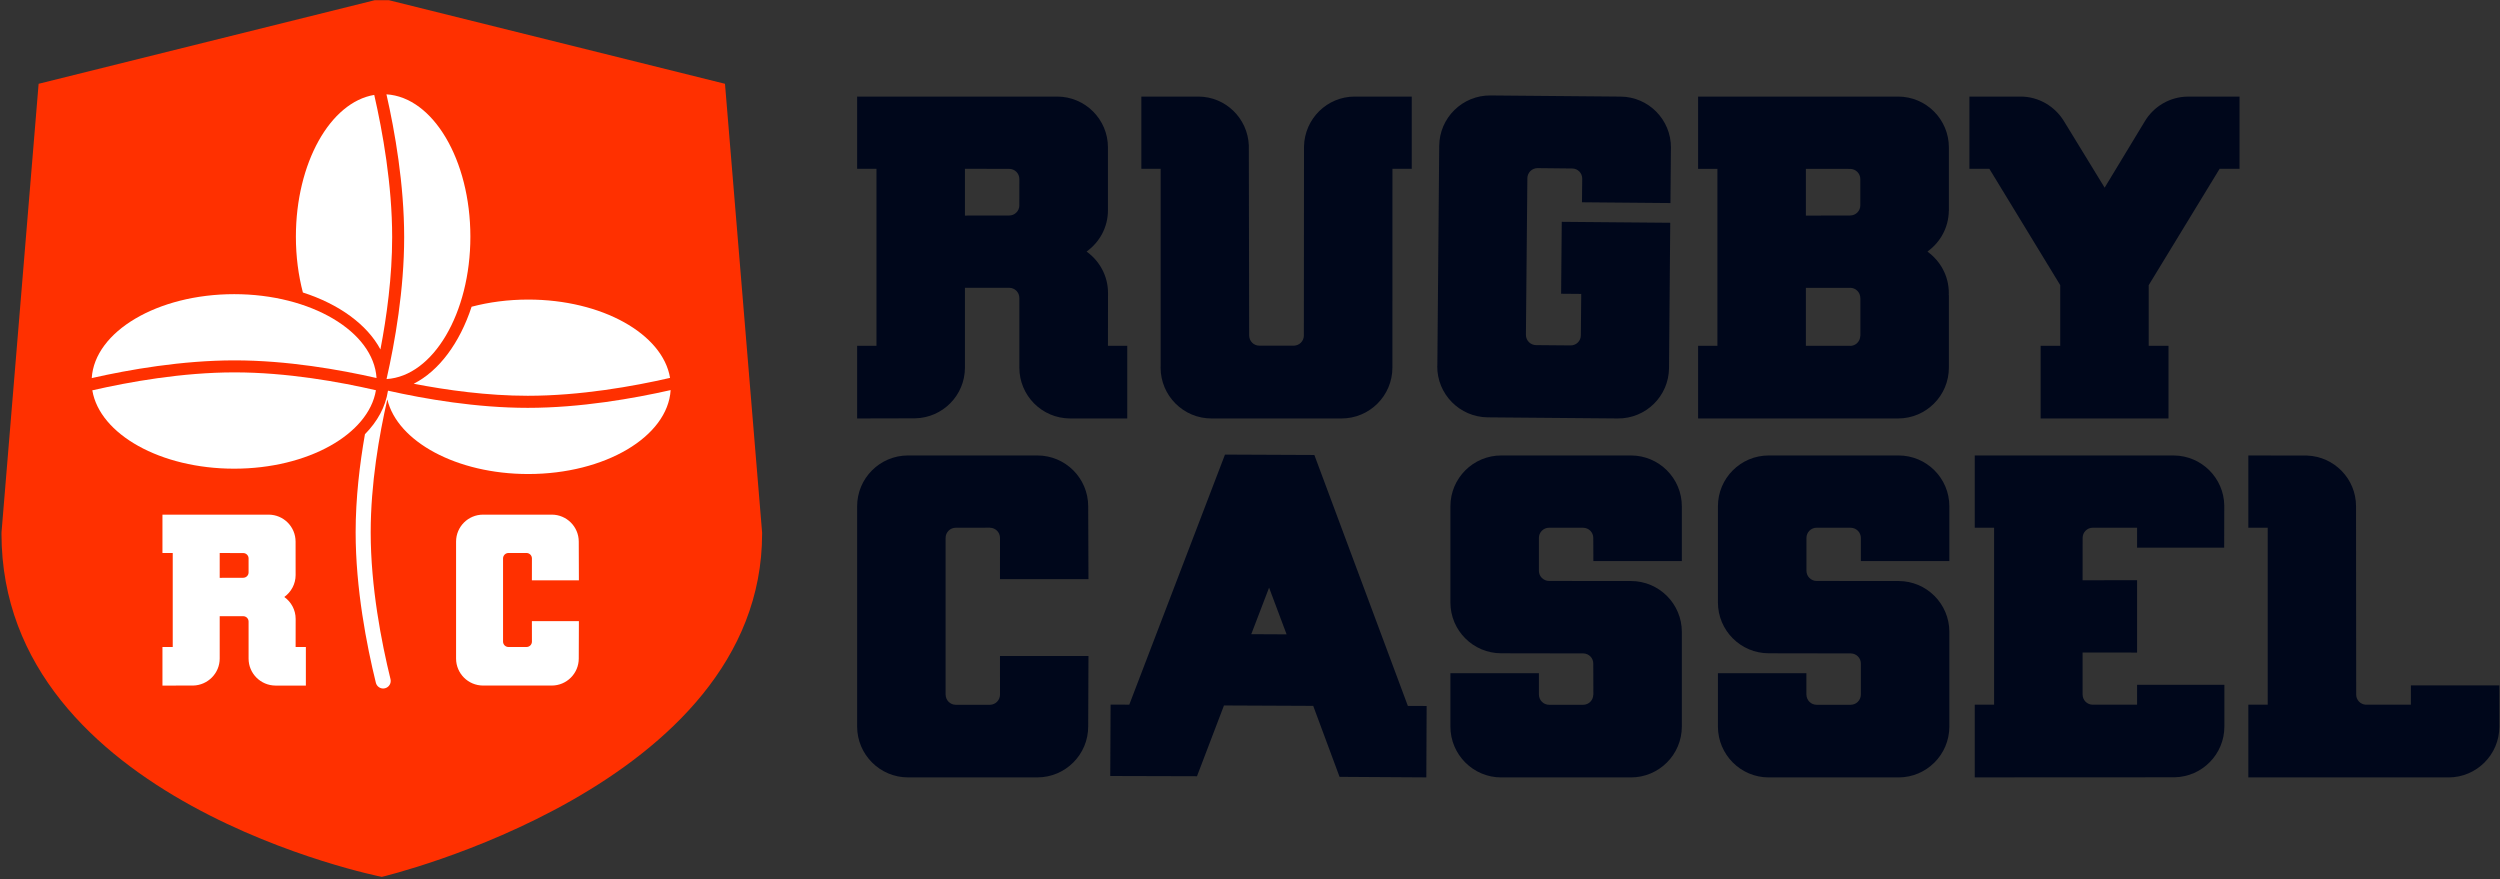
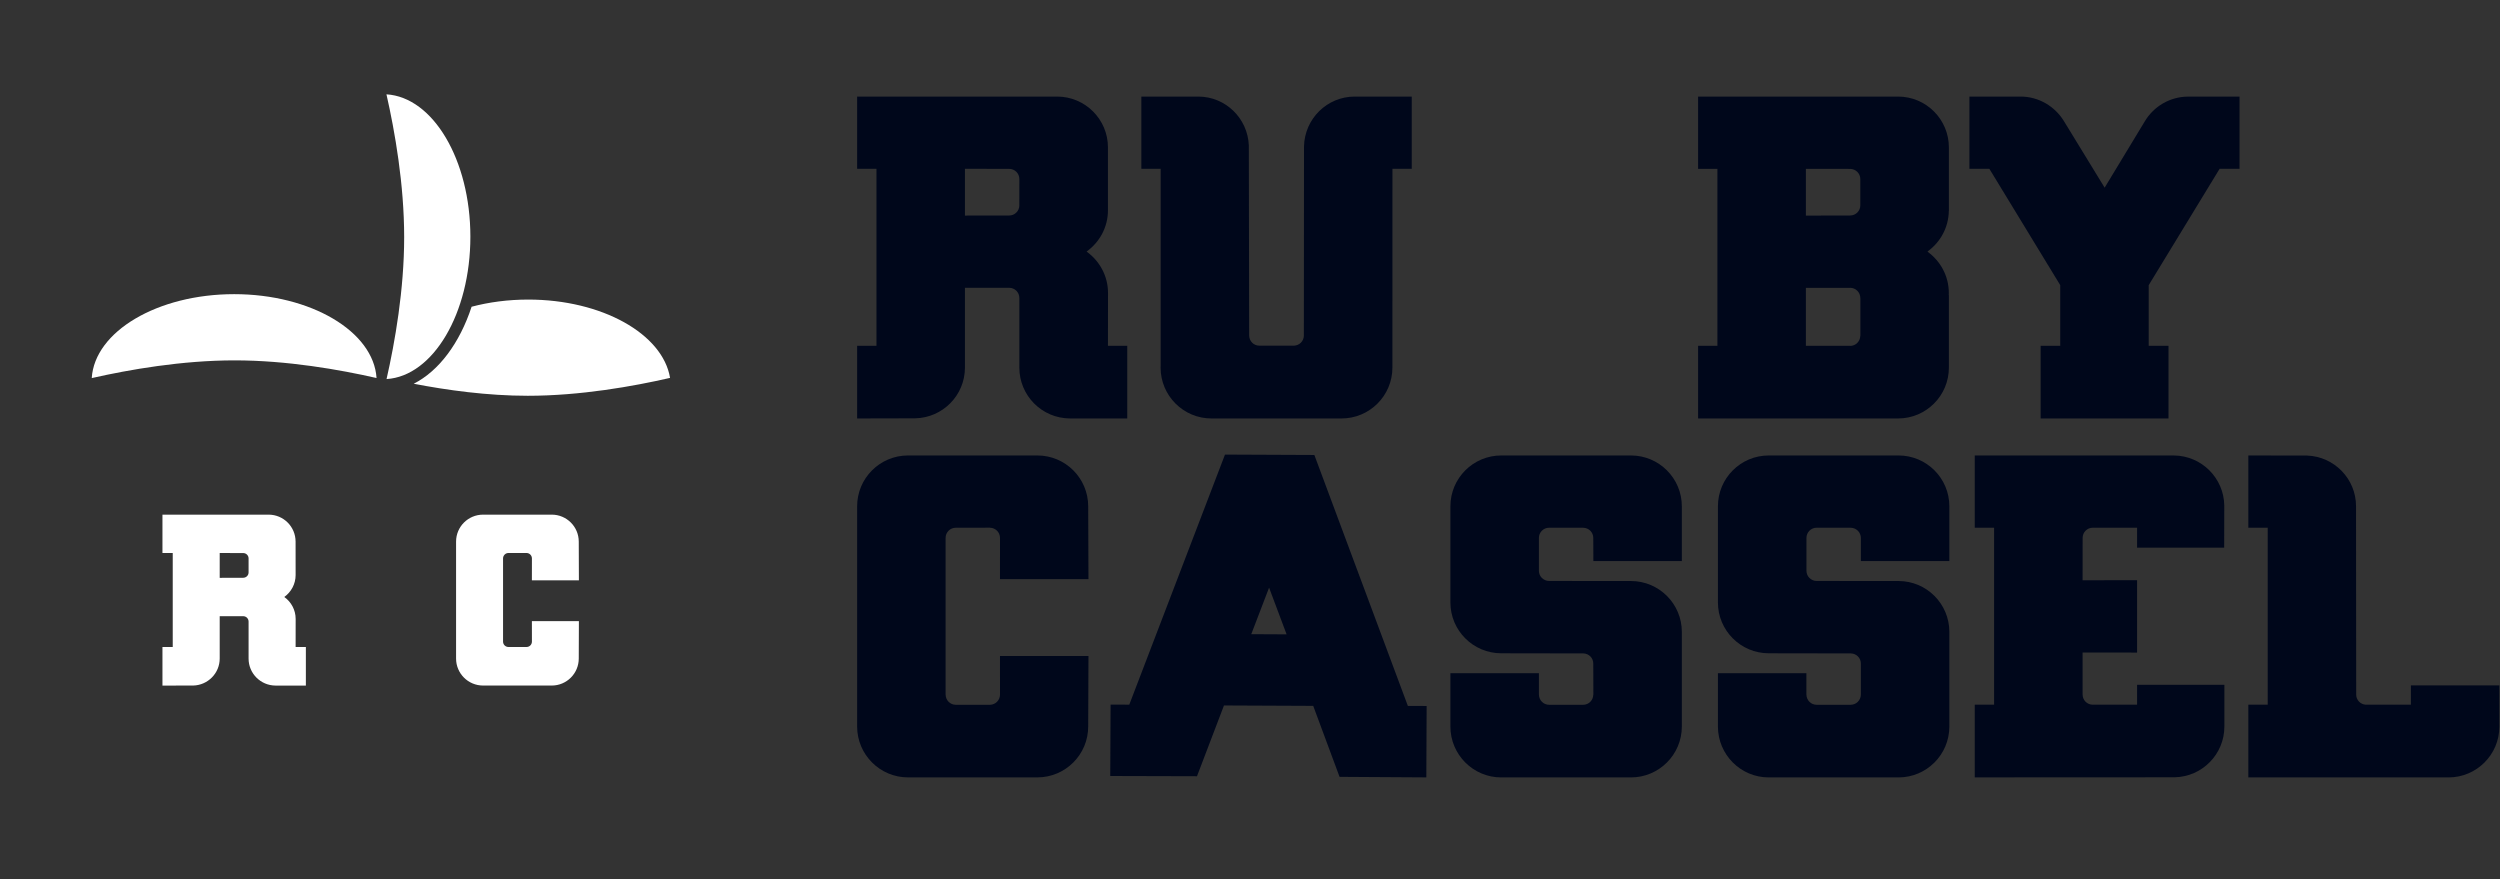
<svg xmlns="http://www.w3.org/2000/svg" viewBox="0 0 98.548 34.667" height="34.667" width="98.548" xml:space="preserve" id="svg2" version="1.1">
  <rect x="0" y="0" width="98.548" height="34.667" fill="#333333" stroke="none" />
  <defs id="defs6">
    <clipPath id="clipPath18" clipPathUnits="userSpaceOnUse">
      <path id="path16" d="M 0,26 H 73.911 V 0 H 0 Z" />
    </clipPath>
  </defs>
  <g transform="matrix(1.333,0,0,-1.333,0,34.667)" id="g10">
    <g id="g12">
      <g clip-path="url(#clipPath18)" id="g14">
        <g transform="translate(22.536,10.255)" id="g20">
-           <path id="path22" style="fill:#ff3000;fill-opacity:1;fill-rule:nonzero;stroke:none" d="M 0,0 H 0.001 L -1.097,13.274 -11.245,15.798 -21.394,13.274 -22.492,0 h 0.001 c 0,-0.01 -0.001,-0.02 -0.001,-0.029 0,-7.93 11.246,-10.15 11.246,-10.15 0,0 11.247,2.658 11.247,10.15 C 0.001,-0.02 0,-0.01 0,0" />
-         </g>
+           </g>
        <g transform="translate(48.23,12.538)" id="g24">
          <path id="path26" style="fill:#00071b;fill-opacity:1;fill-rule:nonzero;stroke:none" d="m 0,0 h -3.835 c -0.831,0 -1.504,-0.673 -1.504,-1.504 v -2.842 c 0,-0.83 0.673,-1.504 1.504,-1.504 0.006,0 2.428,-0.004 2.428,-0.004 0.164,-0.004 0.293,-0.135 0.293,-0.299 0,-0.002 0.003,-0.921 0.003,-0.921 h -0.003 c -10e-4,-0.165 -0.134,-0.299 -0.3,-0.299 h -1.005 c -0.167,0 -0.299,0.134 -0.302,0.297 l -10e-4,0.002 v 0.635 h -2.617 v -1.577 c 0,-0.83 0.673,-1.505 1.504,-1.505 H 0 c 0.83,0 1.505,0.675 1.505,1.505 v 2.799 c 0,0.83 -0.675,1.504 -1.505,1.504 -0.39,0 0.395,0 -2.417,0.002 h -0.002 c -0.168,0 -0.303,0.135 -0.303,0.3 v 0.973 c 0,0.166 0.135,0.301 0.303,0.301 h 1.011 v -10e-4 c 0.163,-0.004 0.294,-0.136 0.294,-0.3 0,-0.003 0.003,-0.685 0.003,-0.685 h 2.616 v 1.619 C 1.505,-0.673 0.83,0 0,0" />
        </g>
        <g transform="translate(56.142,12.538)" id="g28">
          <path id="path30" style="fill:#00071b;fill-opacity:1;fill-rule:nonzero;stroke:none" d="M 0,0 H -3.837 C -4.667,0 -5.34,-0.673 -5.34,-1.504 v -2.842 c 0,-0.83 0.673,-1.504 1.503,-1.504 0.005,0 2.431,-0.004 2.431,-0.004 0.162,-0.004 0.293,-0.135 0.293,-0.299 V -7.074 C -1.115,-7.239 -1.25,-7.373 -1.416,-7.373 h -1.006 c -0.164,0 -0.298,0.134 -0.3,0.297 l -0.002,0.002 v 0.635 H -5.34 v -1.577 c 0,-0.83 0.673,-1.505 1.503,-1.505 H 0 c 0.831,0 1.504,0.675 1.504,1.505 v 2.799 c 0,0.83 -0.673,1.504 -1.504,1.504 -0.39,0 0.392,0 -2.416,0.002 h -0.006 c -0.164,0 -0.3,0.135 -0.3,0.3 v 0.973 c 0,0.166 0.136,0.301 0.3,0.301 h 1.012 l 0.002,-10e-4 c 0.161,-0.004 0.295,-0.136 0.295,-0.3 v -0.685 h 2.617 v 1.619 C 1.504,-0.673 0.831,0 0,0" />
        </g>
        <g transform="translate(32.188,8.881)" id="g32">
          <path id="path34" style="fill:#00071b;fill-opacity:1;fill-rule:nonzero;stroke:none" d="m 0,0 c 0,0 -0.008,2.15 -0.008,2.153 0,0.831 -0.673,1.504 -1.504,1.504 h -3.825 c -0.83,0 -1.504,-0.673 -1.504,-1.504 v -6.511 c 0,-0.83 0.674,-1.505 1.504,-1.505 h 3.825 c 0.831,0 1.504,0.675 1.504,1.505 0,0.004 0.008,2.084 0.008,2.084 h -2.617 c 0,0 10e-4,-1.138 10e-4,-1.141 0,-0.166 -0.135,-0.301 -0.301,-0.301 h -1.007 c -0.165,0 -0.299,0.134 -0.3,0.299 h -10e-4 v 4.636 c 0,0.166 0.135,0.301 0.301,0.301 0.003,0 1.01,10e-4 1.01,10e-4 V 1.52 C -2.749,1.518 -2.616,1.384 -2.616,1.219 -2.616,1.216 -2.617,0 -2.617,0 Z" />
        </g>
        <g transform="translate(63.197,5.168)" id="g36">
          <path id="path38" style="fill:#00071b;fill-opacity:1;fill-rule:nonzero;stroke:none" d="M 0,0 H -1.328 C -1.486,0.01 -1.61,0.139 -1.61,0.298 -1.61,0.3 -1.611,0.301 -1.611,0.301 V 1.543 L 0,1.541 V 3.682 L -1.611,3.679 -1.61,4.932 c 0,0.166 0.134,0.301 0.299,0.301 H -1.308 0 V 4.644 H 2.576 L 2.579,5.893 C 2.565,6.704 1.907,7.36 1.094,7.369 L -4.8,7.37 V 5.233 h 0.572 V 0 H -4.8 v -2.15 l 5.913,0.003 c 0.814,0.017 1.469,0.683 1.469,1.501 V 0.587 L 0,0.587 Z" />
        </g>
        <g transform="translate(71.294,5.738)" id="g40">
          <path id="path42" style="fill:#00071b;fill-opacity:1;fill-rule:nonzero;stroke:none" d="m 0,0 v -0.57 h -1.335 c -0.155,0.009 -0.28,0.135 -0.282,0.293 l -0.005,5.576 c 0,0.81 -0.644,1.468 -1.446,1.498 L -4.807,6.8 V 4.663 h 0.573 V -0.57 h -0.573 v -2.151 h 5.92 c 0.831,0 1.504,0.675 1.504,1.505 l 0,1.216 z" />
        </g>
        <g transform="translate(37.002,7.253)" id="g44">
          <path id="path46" style="fill:#00071b;fill-opacity:1;fill-rule:nonzero;stroke:none" d="m 0,0 0.527,1.376 0.518,-1.381 z m 1.866,5.299 -2.643,0.012 -2.83,-7.395 -0.553,0.002 -0.01,-2.112 2.565,-0.007 0.798,2.093 2.639,-0.012 0.779,-2.099 2.566,-0.016 0.009,2.112 -0.555,0.001 z" />
        </g>
        <g transform="translate(43.995,13.665)" id="g48">
-           <path id="path50" style="fill:#00071b;fill-opacity:1;fill-rule:nonzero;stroke:none" d="M 0,0 C 0.004,0 3.839,-0.033 3.845,-0.033 4.676,-0.04 5.354,0.627 5.361,1.458 V 1.473 1.474 L 5.397,5.754 2.189,5.782 2.17,3.655 2.765,3.65 c 0,0 -0.012,-1.222 -0.012,-1.225 0,-0.166 -0.136,-0.3 -0.304,-0.298 0,0 -1.017,0.009 -1.02,0.009 -0.166,10e-4 -0.3,0.137 -0.3,0.303 0,0.005 0.043,4.627 0.043,4.632 0.001,0.166 0.138,0.3 0.302,0.299 0.005,0 1.027,-0.011 1.027,-0.011 C 2.665,7.356 2.796,7.222 2.794,7.057 2.794,7.054 2.787,6.36 2.787,6.36 L 5.403,6.337 5.417,7.953 v 10e-4 c 0,0.005 0,0.01 0.001,0.014 0.007,0.831 -0.66,1.511 -1.491,1.517 -0.006,0 -3.841,0.034 -3.845,0.034 -0.831,0.007 -1.51,-0.66 -1.517,-1.491 0,-0.005 -0.055,-6.494 -0.055,-6.494 V 1.533 c 0,-0.006 0,-0.011 -0.003,-0.016 C -1.5,0.687 -0.831,0.008 0,0" />
-         </g>
+           </g>
        <g transform="translate(64.703,23.15)" id="g52">
          <path id="path54" style="fill:#00071b;fill-opacity:1;fill-rule:nonzero;stroke:none" d="m 0,0 c -0.547,-0.004 -1.021,-0.299 -1.281,-0.737 l -1.184,-1.956 -1.203,1.967 c -0.266,0.434 -0.741,0.727 -1.286,0.727 h -1.51 v -2.136 h 0.59 l 2.096,-3.441 V -7.37 h -0.58 v -2.148 h 3.782 v 2.148 h -0.586 v 1.794 l 2.097,3.441 H 1.524 V 10e-4 H 10e-4 Z" />
        </g>
        <g transform="translate(55.015,16.077)" id="g56">
          <path id="path58" style="fill:#00071b;fill-opacity:1;fill-rule:nonzero;stroke:none" d="m 0,0 -0.003,-0.003 c -0.004,-0.164 -0.135,-0.296 -0.301,-0.296 -0.002,0 -0.003,0.003 -0.006,0.003 h -1.302 v 1.713 h 1.301 c 0.001,0 0.005,0.002 0.007,0.002 0.167,0 0.302,-0.134 0.302,-0.301 0,-0.002 -0.001,-0.004 -0.001,-0.006 L 0,1.109 Z m -1.612,4.937 1.308,-0.002 c 0.167,0 0.302,-0.135 0.302,-0.3 V 3.857 c 0,-0.166 -0.135,-0.3 -0.302,-0.3 L -1.612,3.554 Z m 2.71,-7.381 c 0.006,0 0.01,-10e-4 0.015,-10e-4 0.831,0 1.504,0.673 1.504,1.504 0,0.005 -0.002,0.009 -0.002,0.014 l 0.002,0.001 V 1.197 L 2.613,1.208 c 0,0.02 0.002,0.038 0.002,0.058 0,0.499 -0.245,0.939 -0.619,1.213 L 1.989,2.492 1.991,2.497 C 2.363,2.766 2.608,3.2 2.615,3.693 l 0.002,0.002 v 0.017 0.002 1.84 L 2.615,5.555 c 0,0.004 0.002,0.009 0.002,0.015 0,0.83 -0.673,1.504 -1.504,1.504 H -4.799 V 4.937 h 0.571 v -5.233 h -0.571 v -2.149 h 5.897 z" />
        </g>
        <g transform="translate(34.323,15.181)" id="g60">
          <path id="path62" style="fill:#00071b;fill-opacity:1;fill-rule:nonzero;stroke:none" d="m 0,0 c 0,-0.015 -0.002,-0.029 -0.002,-0.044 0,-0.831 0.674,-1.505 1.504,-1.505 h 3.847 c 0.83,0 1.504,0.674 1.504,1.505 0,0.003 0.001,5.878 0.001,5.878 H 7.425 V 7.97 H 5.74 C 4.921,7.97 4.259,7.315 4.239,6.5 L 4.234,0.893 C 4.228,0.736 4.104,0.611 3.945,0.604 c 0,0 -1.026,0 -1.027,0 -0.164,0 -0.295,0.129 -0.3,0.292 H 2.617 l -0.01,5.63 C 2.574,7.328 1.919,7.97 1.109,7.97 h -1.68 V 5.834 H 0 Z" />
        </g>
        <g transform="translate(28.535,21.015)" id="g64">
          <path id="path66" style="fill:#00071b;fill-opacity:1;fill-rule:nonzero;stroke:none" d="m 0,0 c 0,0 1.308,-0.002 1.309,-0.002 0.166,0 0.3,-0.135 0.3,-0.301 0,-0.001 -10e-4,-0.775 -10e-4,-0.775 0,-10e-4 10e-4,-10e-4 10e-4,-0.002 0,-0.166 -0.134,-0.301 -0.3,-0.301 C 1.308,-1.381 0,-1.383 0,-1.383 Z m 0,-5.878 v 2.358 c 0,0 1.306,10e-4 1.309,10e-4 0.166,0 0.3,-0.134 0.3,-0.301 v -2.06 c 0,-0.828 0.668,-1.498 1.495,-1.503 v 0 H 4.8 v 2.148 H 4.229 c 0,0 0.002,1.548 0.002,1.564 0,0.502 -0.249,0.944 -0.627,1.218 l -0.003,0.007 v 0.001 c 0.378,0.273 0.628,0.715 0.628,1.218 0,0.004 0,1.854 0,1.86 0,0.83 -0.674,1.503 -1.504,1.503 H -3.188 V 0 h 0.572 v -5.235 h -0.572 v -2.148 l 1.711,0.004 C -0.659,-7.365 0,-6.7 0,-5.878" />
        </g>
        <g transform="translate(17.119,8.846)" id="g68">
          <path id="path70" style="fill:#ffffff;fill-opacity:1;fill-rule:nonzero;stroke:none" d="m 0,0 c 0,0 -0.004,1.143 -0.004,1.144 0,0.441 -0.358,0.798 -0.798,0.798 h -2.031 c -0.442,0 -0.799,-0.357 -0.799,-0.798 v -3.458 c 0,-0.44 0.357,-0.798 0.799,-0.798 h 2.031 c 0.44,0 0.798,0.358 0.798,0.798 0,10e-4 0.004,1.106 0.004,1.106 h -1.39 c 0,0 10e-4,-0.604 10e-4,-0.604 0,-0.089 -0.071,-0.16 -0.16,-0.16 h -0.534 c -0.088,0 -0.159,0.071 -0.16,0.158 v 0.002 2.459 c 0,0.088 0.072,0.161 0.16,0.161 h 0.535 0.002 C -1.46,0.806 -1.389,0.735 -1.389,0.647 -1.389,0.646 -1.39,0 -1.39,0 Z" />
        </g>
        <g transform="translate(7.351,9.079)" id="g72">
          <path id="path74" style="fill:#ffffff;fill-opacity:1;fill-rule:nonzero;stroke:none" d="M 0,0 C 0,-0.087 -0.071,-0.158 -0.161,-0.158 L -0.854,-0.16 V 0.574 L -0.161,0.573 C -0.071,0.573 0,0.502 0,0.414 V 0.002 Z m 1.392,-1.374 c 0,0.266 -0.132,0.501 -0.333,0.646 l -0.002,0.003 h 0.001 c 0.2,0.146 0.333,0.38 0.333,0.648 0,0.003 -0.001,0.984 -0.001,0.987 0,0.442 -0.357,0.799 -0.799,0.799 H -2.547 V 0.574 h 0.304 v -2.779 h -0.304 v -1.141 l 0.908,10e-4 c 0.434,0.01 0.785,0.363 0.785,0.799 v 1.252 h 0.693 C -0.071,-1.294 0,-1.365 0,-1.453 v -1.095 c 0,-0.438 0.354,-0.794 0.794,-0.798 h 0.9 v 1.141 H 1.391 c 0,0 10e-4,0.822 10e-4,0.831" />
        </g>
        <g transform="translate(19.815,14.832)" id="g76">
          <path id="path78" style="fill:#ffffff;fill-opacity:1;fill-rule:nonzero;stroke:none" d="m 0,0 c -0.216,1.3 -2.014,2.316 -4.193,2.316 -0.596,0 -1.162,-0.076 -1.676,-0.212 -0.351,-1.072 -0.966,-1.9 -1.712,-2.277 0.981,-0.19 2.18,-0.356 3.374,-0.356 1.554,0 3.122,0.279 4.207,0.529" />
        </g>
        <g transform="translate(13.91,19.007)" id="g80">
          <path id="path82" style="fill:#ffffff;fill-opacity:1;fill-rule:nonzero;stroke:none" d="m 0,0 c 0,2.27 -1.104,4.126 -2.482,4.21 0.25,-1.1 0.524,-2.667 0.524,-4.224 0,-1.551 -0.273,-3.105 -0.521,-4.196 C -1.104,-4.124 0,-2.269 0,0" />
        </g>
        <g transform="translate(8.75,19.007)" id="g84">
-           <path id="path86" style="fill:#ffffff;fill-opacity:1;fill-rule:nonzero;stroke:none" d="m 0,0 c 0,-0.586 0.074,-1.143 0.207,-1.65 1.07,-0.344 1.902,-0.949 2.293,-1.684 0.186,0.97 0.347,2.147 0.347,3.32 0,1.554 -0.282,3.121 -0.53,4.207 C 1.017,3.977 0,2.179 0,0" />
-         </g>
+           </g>
        <g transform="translate(6.937,14.995)" id="g88">
-           <path id="path90" style="fill:#ffffff;fill-opacity:1;fill-rule:nonzero;stroke:none" d="m 0,0 c -1.553,0 -3.121,-0.282 -4.207,-0.531 0.217,-1.299 2.015,-2.317 4.194,-2.317 2.18,0 3.979,1.019 4.193,2.32 C 3.104,-0.28 1.549,0 0,0" />
-         </g>
+           </g>
        <g transform="translate(11.135,14.828)" id="g92">
          <path id="path94" style="fill:#ffffff;fill-opacity:1;fill-rule:nonzero;stroke:none" d="m 0,0 c -0.087,1.376 -1.941,2.48 -4.21,2.48 -2.271,0 -4.126,-1.106 -4.212,-2.482 1.102,0.25 2.668,0.524 4.224,0.524 C -2.646,0.522 -1.093,0.249 0,0" />
        </g>
        <g transform="translate(11.474,14.454)" id="g96">
-           <path id="path98" style="fill:#ffffff;fill-opacity:1;fill-rule:nonzero;stroke:none" d="m 0,0 c 0,-0.004 -0.002,-0.008 -0.002,-0.012 h -0.001 c -0.071,-0.466 -0.309,-0.9 -0.679,-1.276 -0.155,-0.884 -0.275,-1.892 -0.275,-2.9 0,-1.665 0.325,-3.337 0.598,-4.45 0.026,-0.102 0.116,-0.17 0.217,-0.17 0.017,0 0.035,0.004 0.053,0.007 0.119,0.03 0.192,0.15 0.163,0.27 -0.267,1.088 -0.586,2.723 -0.586,4.343 0,1.432 0.25,2.872 0.492,3.931 0.295,-1.246 2.05,-2.208 4.167,-2.208 2.271,0 4.126,1.105 4.211,2.482 C 7.257,-0.232 5.691,-0.508 4.134,-0.508 2.612,-0.508 1.088,-0.245 0,0" />
-         </g>
+           </g>
      </g>
    </g>
  </g>
</svg>